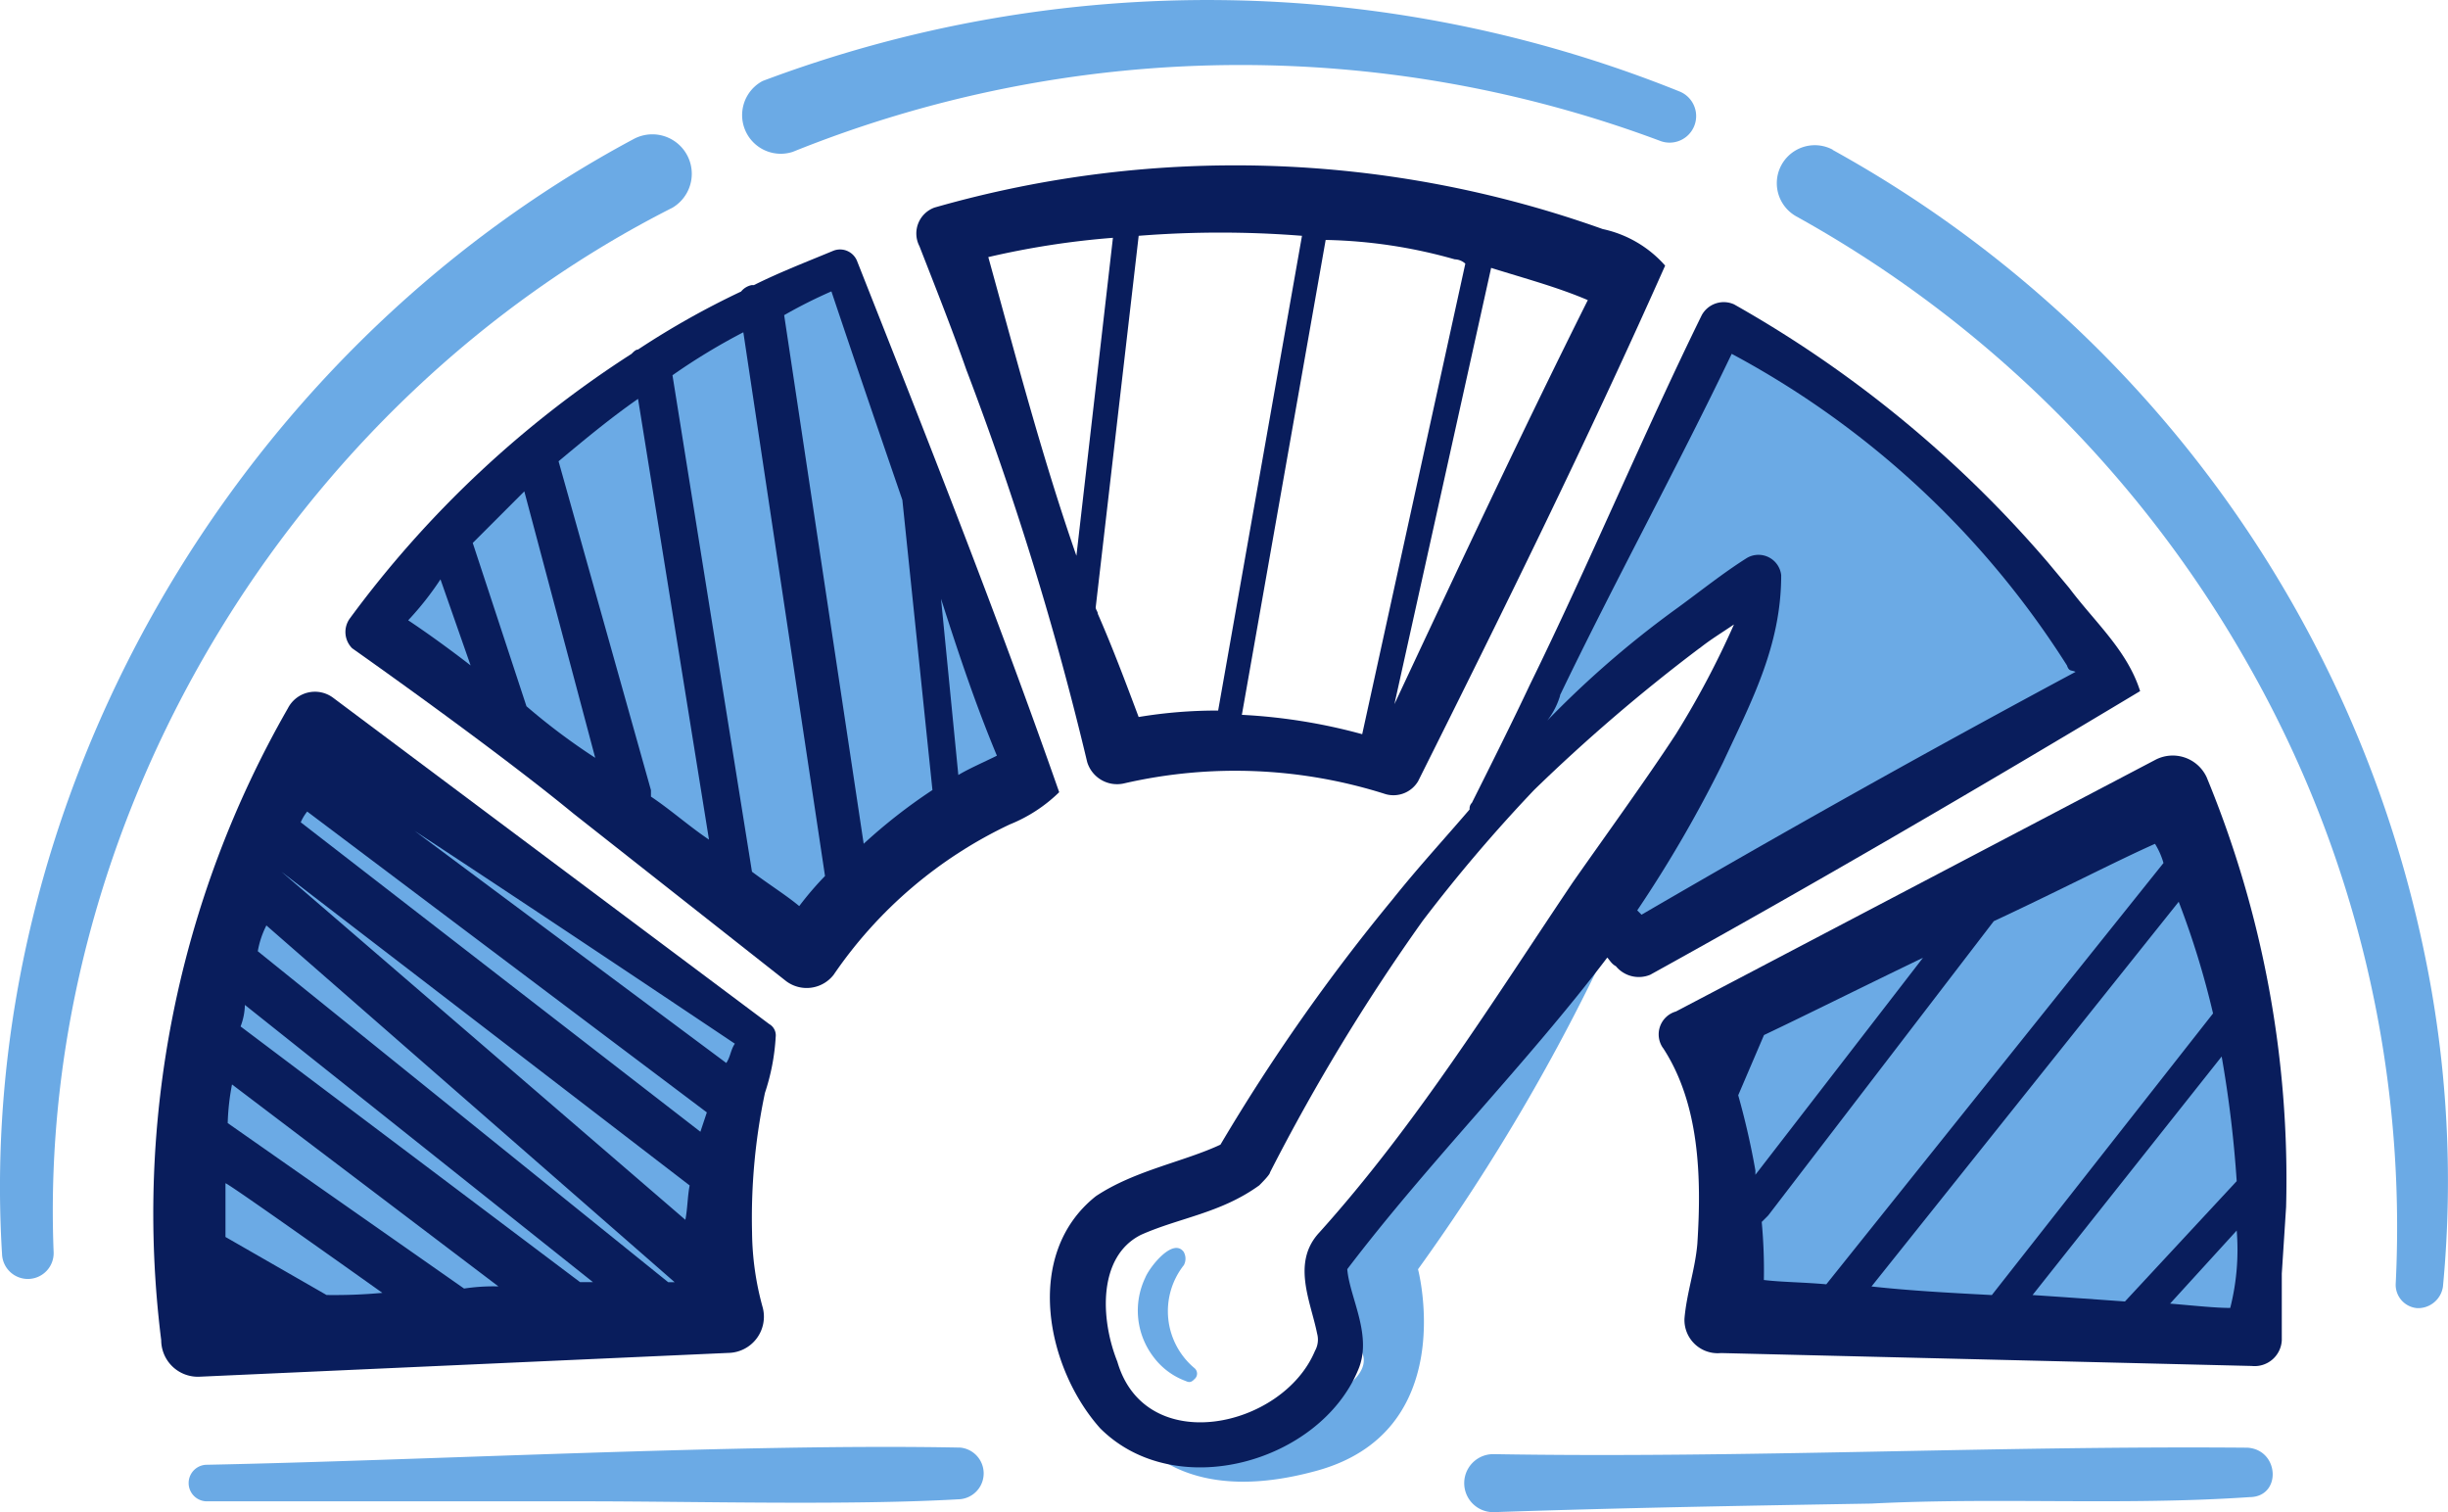
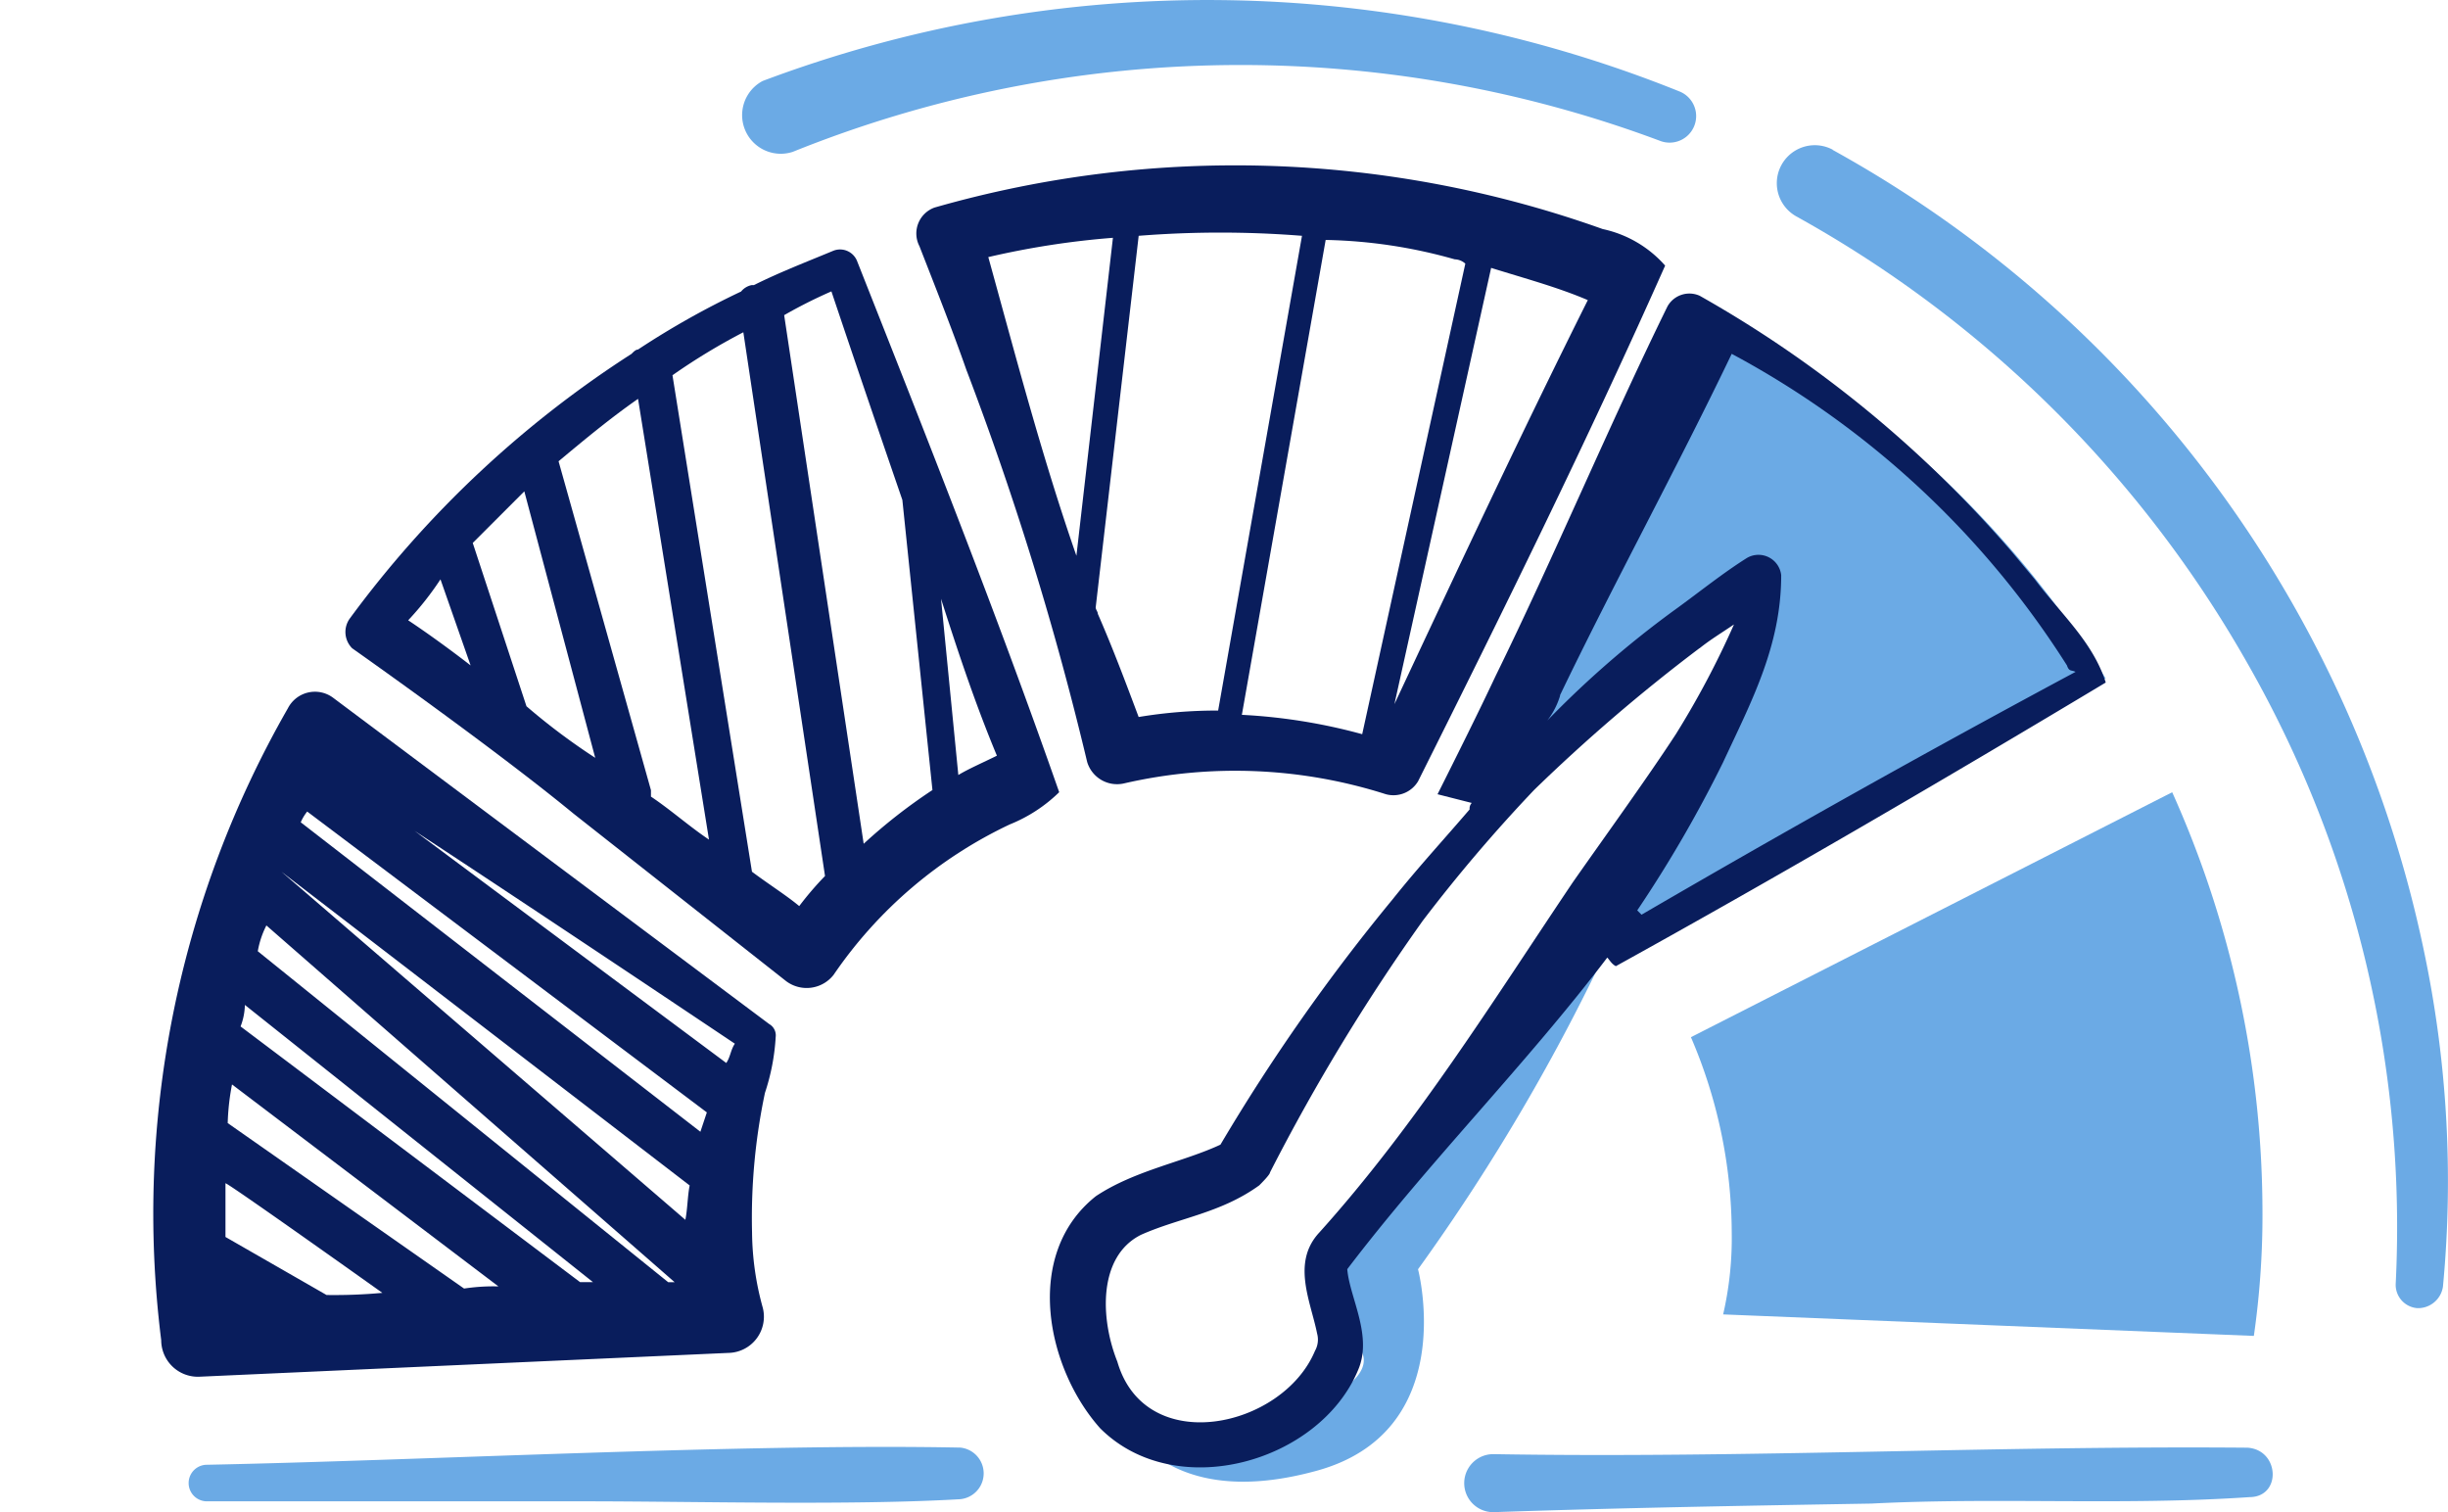
<svg xmlns="http://www.w3.org/2000/svg" width="82.35" height="50.862" viewBox="0 0 82.35 50.862">
  <g id="THOM_icon_credit-sense" transform="translate(-18.004 -39.833)">
    <g id="color_2" transform="translate(18.004 39.833)">
      <path id="Path_12662" data-name="Path 12662" d="M70.1,99.235s1.229,3.469,6.578,2.024c4.915-1.3,3.469-6.794,3.469-6.794A68.173,68.173,0,0,0,86.869,82.9l-1.662.94L77.328,93.887l.361,2.819s2.385,1.156-2.1,2.747c-4.626,1.662-5.493-.217-5.493-.217Z" transform="translate(-32.445 -51.771)" fill="#6baae5" />
-       <path id="Path_12663" data-name="Path 12663" d="M31.065,73.5A33.663,33.663,0,0,0,26.8,89.763a29.146,29.146,0,0,0,.289,4.337l17.853-.8a17.712,17.712,0,0,1-.289-2.747,15.231,15.231,0,0,1,1.373-6.505c-4.048-2.747-10.7-7.445-14.962-10.553Z" transform="translate(-20.442 -49.165)" fill="#6baae5" />
-       <path id="Path_12664" data-name="Path 12664" d="M51.257,52.3A34.626,34.626,0,0,0,35.5,64.443L50.028,75.43A16.652,16.652,0,0,1,57.473,69.5C57.473,69.431,51.257,52.3,51.257,52.3Z" transform="translate(-22.854 -43.289)" fill="#6baae5" />
      <path id="Path_12665" data-name="Path 12665" d="M95.123,54.8c-2.385,4.771-6,12.36-8.023,16.48.072,0,.072.072.145.072a44.2,44.2,0,0,1,9.18-7.951c.072,2.313-2.458,6.65-5.421,10.987.361.434.8.94,1.156,1.446L107.989,66.8a33.2,33.2,0,0,0-12.866-12Z" transform="translate(-37.157 -43.982)" fill="#6baae5" />
      <path id="Path_12666" data-name="Path 12666" d="M96.7,84.94a16.74,16.74,0,0,1,1.373,6.578,11.43,11.43,0,0,1-.289,2.747l17.853.723a28.511,28.511,0,0,0,.289-4.337,34.505,34.505,0,0,0-3.036-13.95Z" transform="translate(-39.818 -50.052)" fill="#6baae5" />
      <path id="Path_12667" data-name="Path 12667" d="M102.575,46.734a1.278,1.278,0,0,0-1.229,2.241,39.4,39.4,0,0,1,15.179,15.034A38.251,38.251,0,0,1,121.512,84.9a.788.788,0,0,0,.723.8.846.846,0,0,0,.867-.723,37.517,37.517,0,0,0-.651-11.348,40.129,40.129,0,0,0-19.877-26.888Z" transform="translate(-40.922 -41.698)" fill="#6baae5" />
      <path id="Path_12668" data-name="Path 12668" d="M54.217,44.941a40.3,40.3,0,0,1,29.2-.361.893.893,0,0,0,.651-1.662,42.5,42.5,0,0,0-30.864-.361A1.3,1.3,0,0,0,54.217,44.941Z" transform="translate(-27.549 -39.833)" fill="#6baae5" />
-       <path id="Path_12669" data-name="Path 12669" d="M40.625,48.546a1.327,1.327,0,0,0-1.3-2.313C25.807,53.461,17.134,68.5,18.073,83.747a.868.868,0,0,0,1.735-.072C19.23,69.218,27.759,55.051,40.625,48.546Z" transform="translate(-18.004 -41.559)" fill="#6baae5" />
-       <path id="Path_12670" data-name="Path 12670" d="M72.508,98.047c-.361-.506-1.156.506-1.3.867a2.569,2.569,0,0,0,.289,2.674,2.363,2.363,0,0,0,1.084.8c.145.072.217,0,.289-.072a.238.238,0,0,0,0-.361,2.5,2.5,0,0,1-.361-3.469.461.461,0,0,0,0-.434Z" transform="translate(-32.684 -55.931)" fill="#6baae5" />
      <path id="Path_12671" data-name="Path 12671" d="M52.742,108.926a.872.872,0,0,0,0-1.735c-7.3-.145-18.07.434-25.371.578a.615.615,0,0,0,0,1.229H40.093c3.686,0,8.963.145,12.649-.072Z" transform="translate(-20.435 -58.498)" fill="#6baae5" />
      <path id="Path_12672" data-name="Path 12672" d="M112.507,107.2c-8.457-.072-16.914.361-25.371.217a.976.976,0,0,0,0,1.952c4.265-.145,8.457-.217,12.721-.289,4.265-.217,8.457.072,12.721-.217C113.663,108.859,113.591,107.269,112.507,107.2Z" transform="translate(-36.904 -58.504)" fill="#6baae5" />
    </g>
    <g id="color_1" transform="translate(23.151 45.402)">
      <path id="Path_12673" data-name="Path 12673" d="M26.7,95.065l17.781-.8a1.218,1.218,0,0,0,1.156-1.518,9.721,9.721,0,0,1-.361-2.53,20.314,20.314,0,0,1,.434-4.7,7.23,7.23,0,0,0,.361-1.879.437.437,0,0,0-.217-.434L31.178,72.224a1.022,1.022,0,0,0-1.518.361A34.156,34.156,0,0,0,25.4,93.836a1.233,1.233,0,0,0,1.3,1.229Zm1.012-2.674Zm16.986-8.529c-.145.217-.145.434-.289.651L33.925,76.706C38.117,79.453,44.044,83.428,44.695,83.862ZM30.311,76.055,43.755,86.175l-.217.651L30.094,76.417A1.58,1.58,0,0,1,30.311,76.055Zm-.867,2.024L43.177,88.632c-.072.361-.072.8-.145,1.156L29.444,78.079Zm-.506,1.807,13.733,12h-.217L28.649,80.754a3.06,3.06,0,0,1,.289-.867Zm-.723,2.674,11.709,9.324h-.434l-11.42-8.6a2.138,2.138,0,0,0,.145-.723Zm-.434,2.674,8.963,6.794a6.614,6.614,0,0,0-1.156.072l-7.951-5.566a7.965,7.965,0,0,1,.145-1.3Zm5.06,7.011a17.637,17.637,0,0,1-1.879.072l-3.4-1.952V88.56C27.564,88.488,32.841,92.246,32.841,92.246Z" transform="translate(-25.124 -54.326)" fill="#091d5c" />
      <path id="Path_12674" data-name="Path 12674" d="M41.758,70.428l7.156,5.638a1.15,1.15,0,0,0,1.59-.217,14.847,14.847,0,0,1,5.927-5.06,5.088,5.088,0,0,0,1.662-1.084c-2.1-6-4.481-12-6.794-17.853a.616.616,0,0,0-.8-.361c-.867.361-1.807.723-2.674,1.156h-.072a.615.615,0,0,0-.361.217,27.971,27.971,0,0,0-3.469,1.952c-.072,0-.145.072-.217.145a35.7,35.7,0,0,0-9.469,8.891.774.774,0,0,0,.072,1.012C36.554,66.452,39.734,68.765,41.758,70.428ZM56,68.476c-.434.217-.94.434-1.3.651L54.118,63.2c.578,1.807,1.156,3.542,1.879,5.276ZM50.432,52.864c.8,2.385,1.59,4.7,2.385,7.011l1.012,9.758a18.156,18.156,0,0,0-2.313,1.807L48.841,53.659a16.3,16.3,0,0,1,1.59-.8Zm-2.964,1.373,2.747,18.287a10.792,10.792,0,0,0-.867,1.012c-.434-.361-1.012-.723-1.59-1.156l-2.674-16.7a20.99,20.99,0,0,1,2.385-1.446Zm-3.542,2.241L46.312,71.3c-.651-.434-1.3-1.012-1.952-1.446v-.217L41.252,58.574c.867-.723,1.735-1.446,2.674-2.1ZM40.1,59.586l2.385,8.963a21.4,21.4,0,0,1-2.313-1.735l-1.807-5.493Zm-2.819,2.964,1.012,2.891c-.651-.506-1.446-1.084-2.1-1.518A10.072,10.072,0,0,0,37.277,62.549Z" transform="translate(-27.609 -48.627)" fill="#091d5c" />
      <path id="Path_12675" data-name="Path 12675" d="M62.346,54.45A106.206,106.206,0,0,1,66.394,67.6a1.05,1.05,0,0,0,1.229.723,16.667,16.667,0,0,1,8.818.361.966.966,0,0,0,1.084-.434c2.819-5.638,5.71-11.493,8.312-17.347a3.879,3.879,0,0,0-2.1-1.229,36.736,36.736,0,0,0-22.479-.723.927.927,0,0,0-.506,1.3c.506,1.3,1.084,2.747,1.59,4.192Zm20.889-2.385c-2.241,4.481-4.337,8.963-6.505,13.589L79.983,50.98c1.156.361,2.241.651,3.253,1.084Zm-4.481-1.373a.552.552,0,0,1,.361.145L75.646,66.665a18.923,18.923,0,0,0-4.048-.651L74.417,50.04A16.988,16.988,0,0,1,78.754,50.691Zm-5.132-.8L70.8,65.87a16.029,16.029,0,0,0-2.674.217c-.434-1.156-.867-2.313-1.373-3.469,0-.072-.072-.145-.072-.217l1.446-12.5a34.845,34.845,0,0,1,5.493,0Zm-6.361.072-1.229,10.7c-1.156-3.325-2.024-6.65-2.964-10.047A28.037,28.037,0,0,1,67.261,49.968Z" transform="translate(-34.969 -47.538)" fill="#091d5c" />
-       <path id="Path_12676" data-name="Path 12676" d="M81.056,70.736a.266.266,0,0,0-.072.217c-.867,1.012-1.735,1.952-2.6,3.036a64.921,64.921,0,0,0-5.782,8.24c-1.229.578-2.891.867-4.192,1.735-2.458,1.952-1.662,5.782.145,7.806,2.53,2.53,7.373,1.156,8.674-1.952.506-1.156-.289-2.458-.361-3.4,2.747-3.614,6-6.867,8.746-10.481.072.072.145.217.289.289a1,1,0,0,0,1.156.289c5.493-3.036,11.059-6.288,16.48-9.541-.434-1.373-1.518-2.313-2.385-3.469l-.723-.867a39.373,39.373,0,0,0-10.553-8.674.844.844,0,0,0-1.084.361c-1.952,3.975-3.831,8.457-5.782,12.432-.578,1.229-1.3,2.674-1.952,3.975ZM72.672,82.3ZM84.02,67.122C85.827,63.363,88,59.388,89.8,55.629A30.24,30.24,0,0,1,101.078,66.11c.072.217.145.145.289.217-4.987,2.674-9.758,5.349-14.6,8.168l-.145-.145a42.638,42.638,0,0,0,2.891-4.987c.94-2.024,1.952-3.9,1.952-6.288a.769.769,0,0,0-1.156-.578C89.513,63,88.79,63.58,88,64.158a33.025,33.025,0,0,0-4.771,4.192,2.579,2.579,0,0,0,.8-1.229Zm4.7-1.59c.361-.289.723-.506,1.156-.8a29.712,29.712,0,0,1-1.952,3.686c-.94,1.446-2.458,3.542-3.469,4.987-2.674,3.975-5.276,8.168-8.529,11.782-.94,1.012-.289,2.313-.072,3.4a.768.768,0,0,1-.072.578c-1.084,2.6-5.71,3.614-6.65.361-.578-1.446-.651-3.542.8-4.265,1.3-.578,2.674-.723,3.975-1.662.072-.072.361-.361.361-.434a67.588,67.588,0,0,1,5.132-8.457A52.837,52.837,0,0,1,83.152,70.3a58.639,58.639,0,0,1,5.566-4.771Z" transform="translate(-36.693 -49.296)" fill="#091d5c" />
-       <path id="Path_12677" data-name="Path 12677" d="M95.338,84.825c1.229,1.879,1.3,4.337,1.156,6.578-.072.867-.361,1.662-.434,2.53a1.118,1.118,0,0,0,1.229,1.156l17.853.434a.915.915,0,0,0,1.012-.867V92.415l.145-2.241a35.429,35.429,0,0,0-2.674-14.456,1.257,1.257,0,0,0-1.735-.578L95.772,83.6a.8.8,0,0,0-.434,1.229Zm19.082,8.746c-.506,0-1.156-.072-2.024-.145l2.241-2.458a7.942,7.942,0,0,1-.217,2.6Zm.217-4.265-3.759,4.048c-1.012-.072-2.024-.145-3.108-.217l6.361-8.023A39.084,39.084,0,0,1,114.637,89.307Zm-1.952-9.4a28.554,28.554,0,0,1,1.156,3.759L106.4,93.138c-1.373-.072-2.747-.145-4.048-.289L112.685,79.91Zm-.8-1.952a2.568,2.568,0,0,1,.289.651L100.831,92.776c-.8-.072-1.518-.072-2.1-.145a17.616,17.616,0,0,0-.072-1.952l.217-.217,7.589-9.9C108.638,79.549,110.589,78.537,111.89,77.959ZM98.735,84.392c1.373-.651,3.4-1.662,5.349-2.6l-5.638,7.3v-.145a25.939,25.939,0,0,0-.578-2.53l.867-2.024Z" transform="translate(-44.542 -55.145)" fill="#091d5c" />
+       <path id="Path_12676" data-name="Path 12676" d="M81.056,70.736a.266.266,0,0,0-.072.217c-.867,1.012-1.735,1.952-2.6,3.036a64.921,64.921,0,0,0-5.782,8.24c-1.229.578-2.891.867-4.192,1.735-2.458,1.952-1.662,5.782.145,7.806,2.53,2.53,7.373,1.156,8.674-1.952.506-1.156-.289-2.458-.361-3.4,2.747-3.614,6-6.867,8.746-10.481.072.072.145.217.289.289c5.493-3.036,11.059-6.288,16.48-9.541-.434-1.373-1.518-2.313-2.385-3.469l-.723-.867a39.373,39.373,0,0,0-10.553-8.674.844.844,0,0,0-1.084.361c-1.952,3.975-3.831,8.457-5.782,12.432-.578,1.229-1.3,2.674-1.952,3.975ZM72.672,82.3ZM84.02,67.122C85.827,63.363,88,59.388,89.8,55.629A30.24,30.24,0,0,1,101.078,66.11c.072.217.145.145.289.217-4.987,2.674-9.758,5.349-14.6,8.168l-.145-.145a42.638,42.638,0,0,0,2.891-4.987c.94-2.024,1.952-3.9,1.952-6.288a.769.769,0,0,0-1.156-.578C89.513,63,88.79,63.58,88,64.158a33.025,33.025,0,0,0-4.771,4.192,2.579,2.579,0,0,0,.8-1.229Zm4.7-1.59c.361-.289.723-.506,1.156-.8a29.712,29.712,0,0,1-1.952,3.686c-.94,1.446-2.458,3.542-3.469,4.987-2.674,3.975-5.276,8.168-8.529,11.782-.94,1.012-.289,2.313-.072,3.4a.768.768,0,0,1-.072.578c-1.084,2.6-5.71,3.614-6.65.361-.578-1.446-.651-3.542.8-4.265,1.3-.578,2.674-.723,3.975-1.662.072-.072.361-.361.361-.434a67.588,67.588,0,0,1,5.132-8.457A52.837,52.837,0,0,1,83.152,70.3a58.639,58.639,0,0,1,5.566-4.771Z" transform="translate(-36.693 -49.296)" fill="#091d5c" />
    </g>
  </g>
</svg>